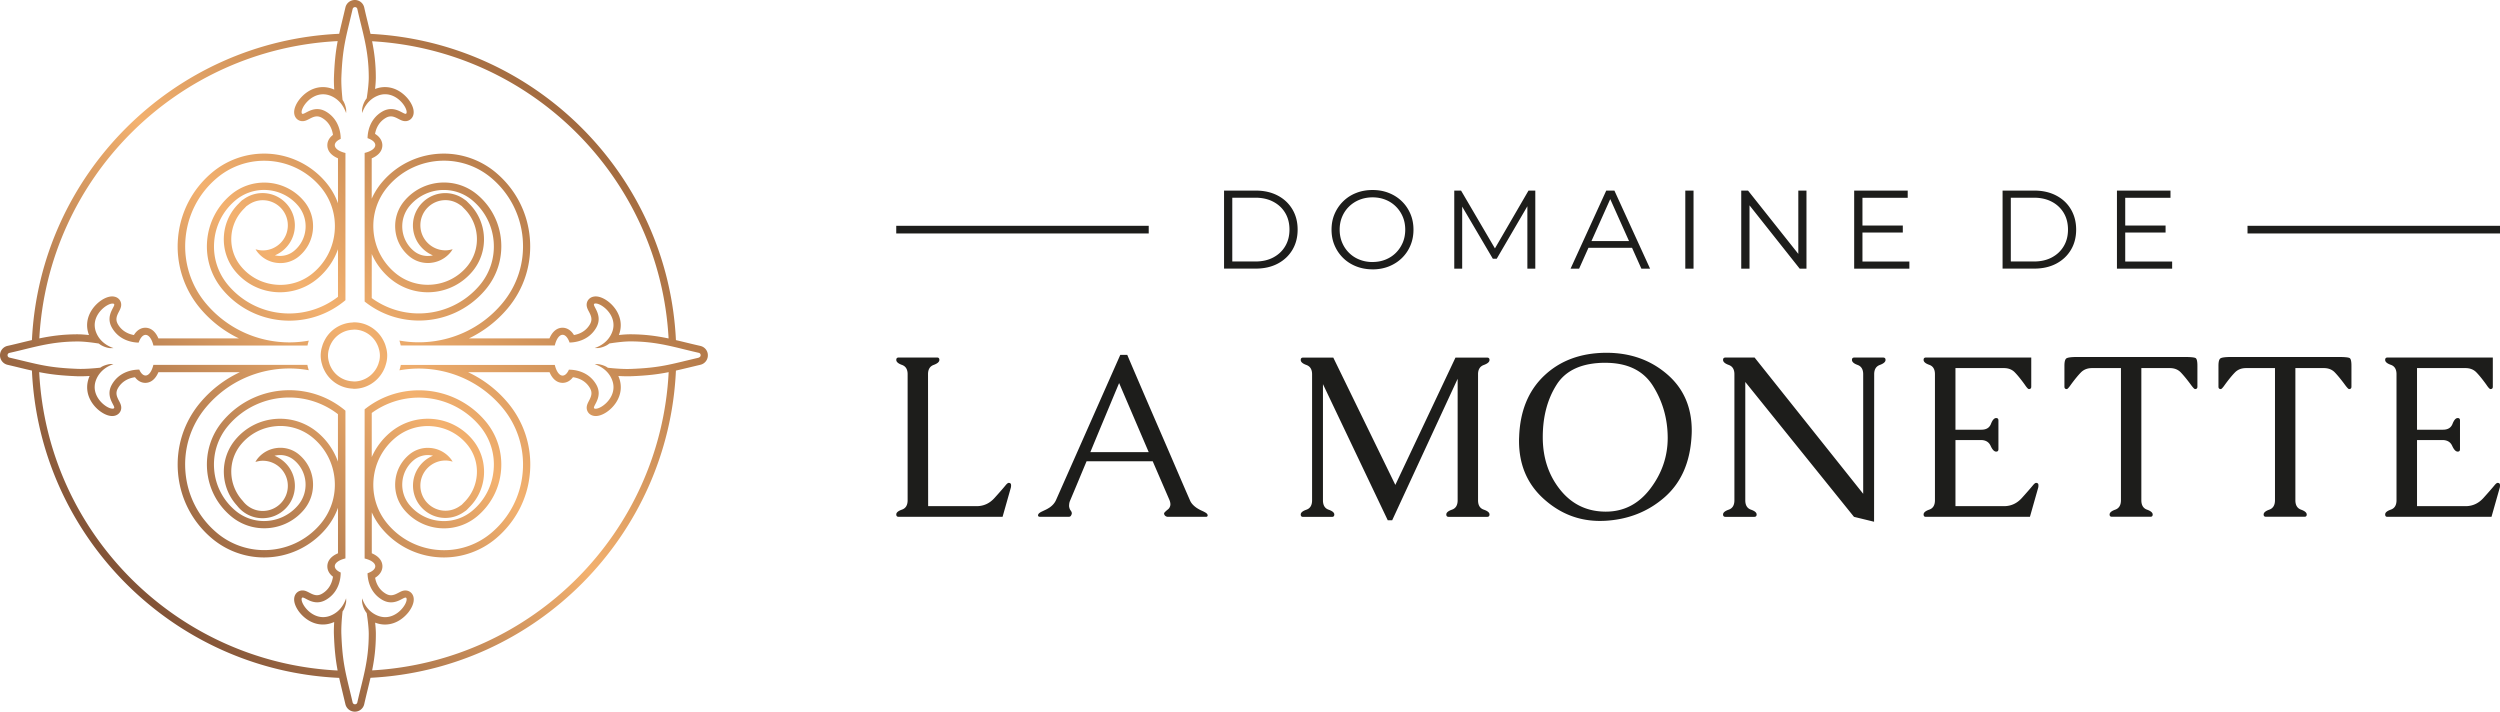
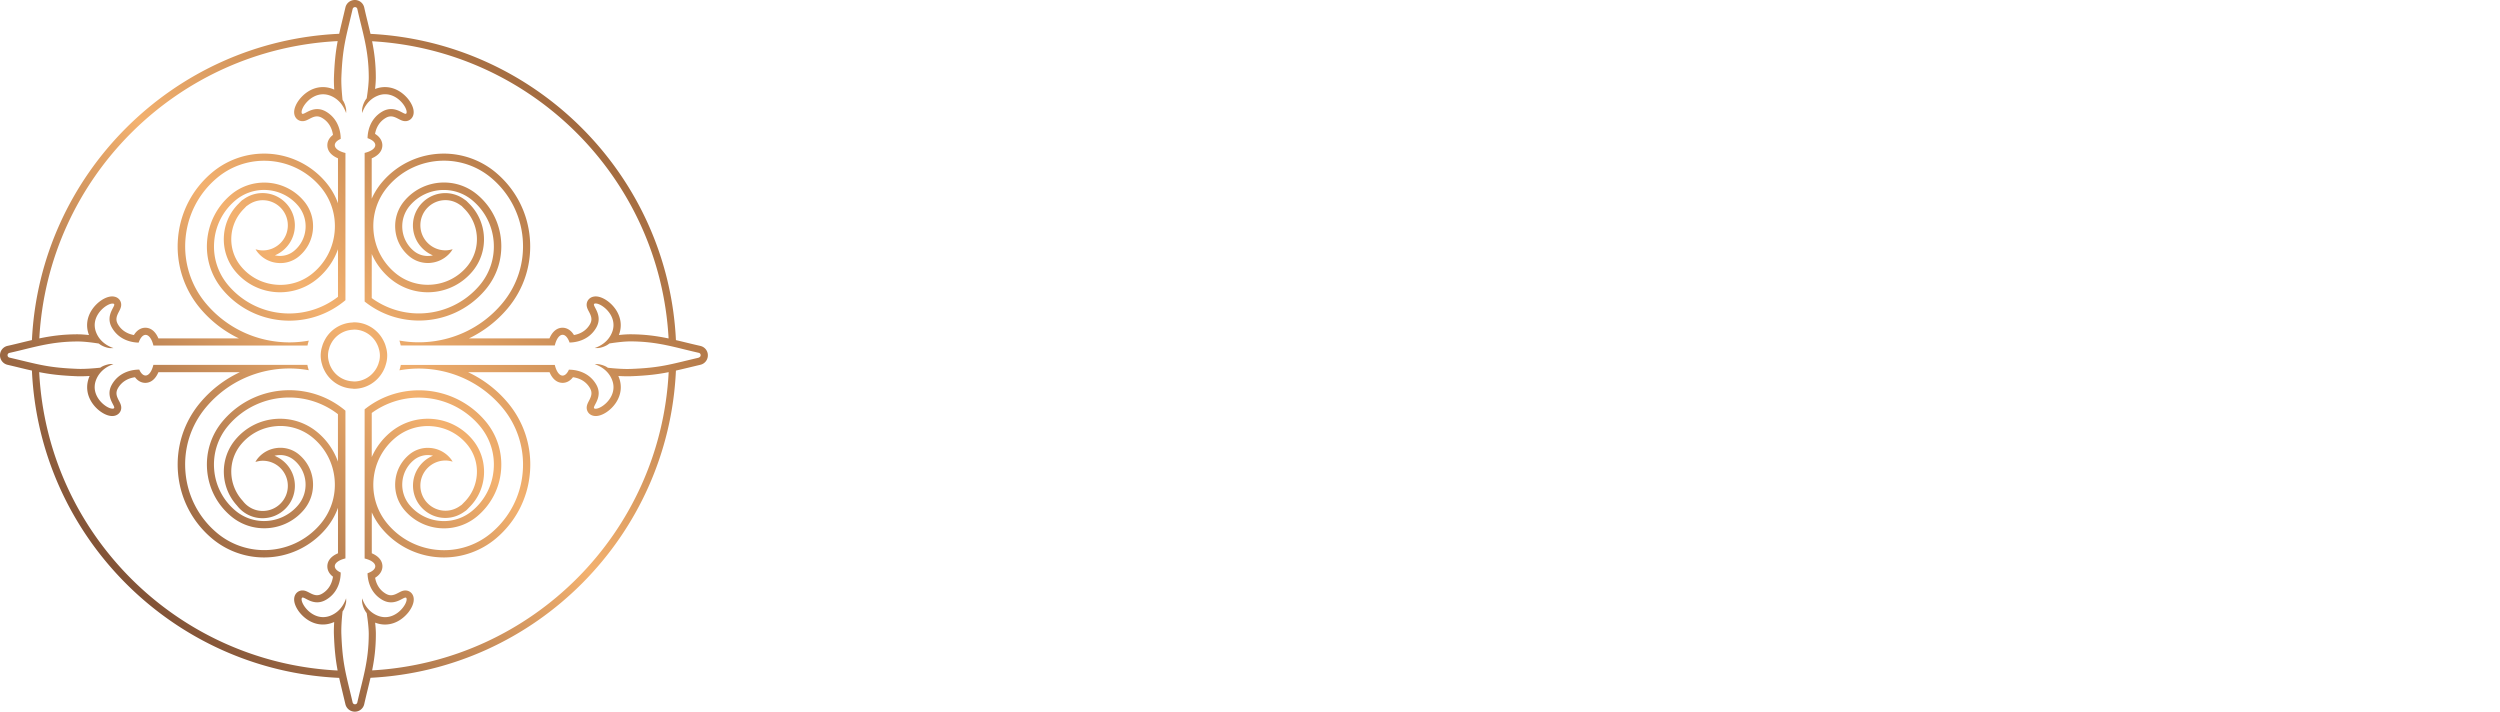
<svg xmlns="http://www.w3.org/2000/svg" data-name="Calque 1" viewBox="0 0 643.52 183.19">
  <defs>
    <linearGradient id="a" x1="32.46" y1="150.24" x2="149.76" y2="32.94" gradientUnits="userSpaceOnUse">
      <stop offset="0" stop-color="#815236" />
      <stop offset=".52" stop-color="#f3b16f" />
      <stop offset="1" stop-color="#a26a3f" />
    </linearGradient>
  </defs>
  <path d="M99.32 89.25c-.06-.23-.13-.45-.21-.67-.12-.32-.26-.62-.41-.91-.05-.1-.11-.2-.16-.3-.19-.35-.4-.68-.64-.99-1.56-2.06-4.01-3.41-6.79-3.41-.16 0-.3.04-.46.05a8.49 8.49 0 00-6.33 3.36c-.24.31-.45.65-.64.99-.06.1-.11.2-.16.3-.15.3-.29.6-.41.91-.08.22-.14.44-.21.67-.07.24-.14.47-.19.72-.1.5-.16 1.02-.16 1.55s.06 1.05.16 1.55c.05.25.12.48.19.72.06.23.13.45.21.67.12.32.26.62.41.91.05.1.11.2.16.3a8.538 8.538 0 006.97 4.36c.16 0 .3.05.46.05 3.2 0 5.97-1.79 7.43-4.4.06-.1.11-.2.16-.3.15-.3.29-.6.41-.91.08-.22.14-.44.21-.67.07-.24.14-.47.19-.72.1-.5.16-1.02.16-1.55s-.06-1.05-.16-1.55c-.05-.25-.12-.48-.19-.72zm-1.65 3.47c-.02.13-.06.25-.1.37l-.06.2-.02.08c-.04.14-.08.29-.13.42-.1.26-.21.5-.32.73-.03.07-.08.14-.12.22-1.19 2.13-3.4 3.44-5.77 3.46-.17-.02-.29-.04-.4-.04a6.624 6.624 0 01-5.44-3.4c-.05-.09-.09-.17-.13-.24-.11-.22-.22-.45-.31-.7-.06-.15-.1-.3-.14-.44l-.03-.1-.05-.18c-.03-.12-.07-.24-.09-.36-.09-.45-.13-.84-.13-1.21s.04-.77.12-1.2c.03-.14.06-.25.1-.37l.06-.2.02-.08c.04-.14.08-.29.13-.43.1-.26.21-.49.32-.73.03-.07.08-.14.12-.22.18-.31.34-.57.51-.79a6.684 6.684 0 014.94-2.63c.12 0 .24-.02.36-.04h.02c2.07 0 4 .97 5.28 2.67.17.22.33.47.5.78.05.09.09.17.13.25.11.22.22.45.31.7.06.16.1.3.14.45l.03.09.05.19c.03.12.07.23.09.36.09.45.13.84.13 1.21s-.04.77-.12 1.2zm82.6-3.68c-1.33-.3-2.58-.6-3.8-.9-.83-.2-1.65-.4-2.48-.59-2.05-42.47-36.17-76.67-78.62-78.83-.23-.99-.47-1.97-.71-2.97-.3-1.22-.61-2.47-.9-3.8A2.462 2.462 0 0091.34 0c-1.17 0-2.17.79-2.43 1.93-.28 1.19-.53 2.25-.77 3.22-.31 1.3-.59 2.45-.83 3.55-42.66 1.94-77.03 36.22-79.09 78.84-.83.19-1.65.39-2.48.59-1.22.3-2.47.61-3.8.9A2.482 2.482 0 000 91.45c0 1.17.79 2.18 1.93 2.45 1.19.28 2.25.53 3.22.77 1.11.27 2.11.51 3.07.72 1.93 42.74 36.35 77.16 79.09 79.1.24 1.1.52 2.25.83 3.55.23.97.49 2.03.77 3.22.27 1.14 1.27 1.93 2.43 1.93s2.17-.8 2.42-1.95c.3-1.33.6-2.58.9-3.8.24-.99.48-1.98.71-2.97 42.53-2.16 76.7-36.49 78.62-79.08.96-.22 1.95-.45 3.07-.72.97-.23 2.03-.49 3.22-.77a2.486 2.486 0 001.93-2.45c0-1.17-.81-2.16-1.95-2.41zM95.79 10.62c41.14 2.34 74.07 35.33 76.31 76.5-2.94-.61-6.04-1.07-9.88-1.07-.79 0-1.79.06-2.92.19.86-2.2.57-4.53-.8-6.57-1.32-1.95-3.49-3.37-5.16-3.37-.23 0-.45.03-.66.08-.67.16-1.21.6-1.48 1.19-.46 1.02 0 1.91.38 2.62.61 1.16.98 2.07.26 3.31-1.08 1.85-2.82 2.52-4.1 2.74-1.02-1.67-2.33-1.88-2.93-1.88-1.44 0-2.63.98-3.37 2.74h-20.72c3.75-1.8 7.12-4.38 9.88-7.63 4.29-5.07 6.34-11.5 5.79-18.11-.55-6.61-3.64-12.62-8.71-16.9a20.834 20.834 0 00-13.43-4.92c-6.15 0-11.94 2.68-15.9 7.36-1.1 1.3-2 2.73-2.67 4.25V40.76c1.76-.74 2.74-1.92 2.74-3.37 0-.6-.21-1.91-1.88-2.93.23-1.28.89-3.01 2.74-4.1.46-.27.89-.4 1.33-.4.72 0 1.39.35 1.98.66.56.29 1.08.57 1.74.57 1 0 1.84-.67 2.08-1.67.38-1.59-.79-3.31-1.31-3.97-.74-.94-2.82-3.13-6.02-3.13-.85 0-1.7.16-2.53.49.12-1.13.19-2.13.19-2.92 0-3.62-.4-6.59-.96-9.37zm-85.67 76.5c2.24-41.33 35.43-74.43 76.8-76.54-.49 2.59-.81 5.25-.96 9.34-.03.84 0 1.93.07 3.14-.09-.04-.19-.08-.29-.12a7.02 7.02 0 00-2.61-.52c-3.2 0-5.27 2.19-6.02 3.13-.52.66-1.7 2.38-1.32 3.97.24 1 1.08 1.67 2.08 1.67.66 0 1.18-.28 1.74-.57.59-.31 1.25-.66 1.98-.66.44 0 .87.13 1.33.4 2 1.17 2.61 3.1 2.79 4.37-1.24.93-1.45 2.01-1.45 2.65 0 1.44.98 2.63 2.74 3.37v11.58c-.7-1.96-1.76-3.8-3.14-5.43a20.773 20.773 0 00-15.9-7.36c-4.91 0-9.68 1.75-13.43 4.92-5.07 4.29-8.16 10.29-8.71 16.9a24.706 24.706 0 005.79 18.11c2.75 3.25 6.13 5.83 9.88 7.63H40.77c-.74-1.76-1.92-2.74-3.37-2.74-.6 0-1.91.21-2.93 1.88-1.28-.23-3.01-.89-4.1-2.74-.72-1.23-.35-2.15.26-3.31.37-.71.84-1.6.38-2.62-.27-.6-.81-1.03-1.48-1.19a2.84 2.84 0 00-.66-.08c-1.67 0-3.84 1.42-5.16 3.37-1.38 2.04-1.66 4.37-.8 6.57-1.13-.12-2.13-.19-2.92-.19-3.84 0-6.94.45-9.88 1.06zm-.02 8.67c2.75.55 5.48.89 9.83 1.06.24 0 .5.01.78.01.7 0 1.49-.03 2.36-.08-.04.1-.08.19-.12.29-.89 2.23-.62 4.59.77 6.65 1.32 1.95 3.49 3.37 5.16 3.37.23 0 .45-.03.66-.08.67-.16 1.21-.6 1.48-1.19.46-1.02 0-1.91-.38-2.62-.61-1.16-.98-2.07-.26-3.31 1.17-1.99 3.06-2.61 4.37-2.79.93 1.24 2.01 1.45 2.65 1.45 1.44 0 2.63-.98 3.37-2.74h20.97c-3.85 1.8-7.31 4.42-10.13 7.75-4.29 5.07-6.34 11.5-5.79 18.11.55 6.61 3.64 12.62 8.71 16.9 3.75 3.17 8.52 4.92 13.43 4.92 6.15 0 11.94-2.68 15.9-7.36 1.38-1.64 2.44-3.47 3.14-5.43v11.72c-1.76.74-2.74 1.92-2.74 3.37 0 .64.22 1.73 1.45 2.65-.18 1.27-.79 3.2-2.79 4.37-.46.27-.89.4-1.33.4-.72 0-1.39-.35-1.98-.66-.56-.29-1.08-.57-1.74-.57-1 0-1.84.67-2.08 1.67-.38 1.59.79 3.31 1.31 3.97.74.94 2.82 3.13 6.02 3.13.88 0 1.75-.17 2.61-.52.1-.04.2-.08.29-.12-.07 1.21-.1 2.3-.07 3.14.15 4.09.47 6.75.96 9.34-41.46-2.11-74.71-35.35-76.82-76.81zm162.02 0c-2.11 41.3-35.1 74.43-76.33 76.77.56-2.79.96-5.76.96-9.37 0-.79-.06-1.79-.19-2.92.83.32 1.68.49 2.53.49 3.2 0 5.27-2.19 6.02-3.13.52-.66 1.7-2.38 1.32-3.97-.24-1-1.08-1.67-2.08-1.67-.66 0-1.18.28-1.74.57-.59.31-1.25.66-1.98.66-.44 0-.87-.13-1.33-.4-1.85-1.08-2.52-2.82-2.74-4.1 1.67-1.02 1.88-2.33 1.88-2.93 0-1.44-.98-2.63-2.74-3.37v-10.54c.67 1.52 1.57 2.95 2.67 4.25 3.96 4.68 9.75 7.36 15.9 7.36 4.91 0 9.68-1.75 13.43-4.92 5.07-4.29 8.16-10.29 8.71-16.9.55-6.61-1.51-13.05-5.79-18.11a29.799 29.799 0 00-10.13-7.75h20.97c.74 1.76 1.92 2.74 3.37 2.74.64 0 1.73-.22 2.65-1.45 1.33.18 3.21.8 4.37 2.79.72 1.23.35 2.15-.26 3.31-.37.71-.84 1.6-.38 2.62.27.6.81 1.03 1.48 1.19.21.05.43.08.66.08 1.67 0 3.84-1.42 5.16-3.37 1.39-2.06 1.67-4.42.77-6.65-.04-.1-.08-.2-.12-.29.86.05 1.66.08 2.36.08.28 0 .54 0 .78-.01 4.35-.16 7.08-.51 9.83-1.06zm7.74-3.72c-7.42 1.73-9.77 2.61-17.64 2.9-.22 0-.46.01-.71.01-1.36 0-3.17-.11-5.06-.32-.59-.49-1.72-.81-2.34-.91-.13-.02-.29-.03-.44-.03-.31 0-.59.03-.59.03 1.21.4 3.44 1.45 4.46 4.01 1.66 4.15-2.57 7.45-4.2 7.45-.08 0-.15 0-.22-.02-1.16-.28 2.39-2.74.33-6.25-2.04-3.48-5.73-3.78-6.95-3.78h-.06c-.42.94-.99 1.52-1.62 1.52-.87 0-1.62-1.12-2.01-2.74h-39.64c-.09.47-.22.93-.36 1.38 1.64-.29 3.31-.45 4.97-.45 7.96 0 15.87 3.37 21.41 9.9a22.834 22.834 0 015.36 16.75c-.51 6.11-3.37 11.67-8.05 15.63a18.83 18.83 0 01-12.22 4.47c-5.38 0-10.73-2.28-14.47-6.7-2.71-3.2-4.01-7.27-3.66-11.45.35-4.18 2.3-7.98 5.51-10.69a13.023 13.023 0 019.58-3.06c3.49.29 6.67 1.92 8.93 4.6 3.78 4.46 3.36 11.05-.78 15.06-.1.1-.19.21-.29.3-.08.07-.14.16-.22.23-.11.09-.23.17-.35.24-1.08.81-2.41 1.31-3.86 1.31-3.57 0-6.46-2.89-6.46-6.46s2.89-6.46 6.46-6.46c.64 0 1.25.12 1.84.3a4.97 4.97 0 00-.62-.9 7.446 7.446 0 00-5.12-2.63 7.43 7.43 0 00-5.48 1.75c-2.06 1.74-3.32 4.18-3.54 6.87s.61 5.3 2.36 7.36c2.63 3.11 6.4 4.71 10.18 4.71 3.04 0 6.1-1.03 8.6-3.15 3.54-3 5.7-7.19 6.09-11.81.38-4.62-1.05-9.12-4.05-12.66-4.42-5.22-10.73-7.91-17.09-7.91-4.92 0-9.87 1.61-13.98 4.9v38.39c1.62.39 2.74 1.14 2.74 2.01 0 .73-.79 1.37-1.99 1.79.02 1.33.4 4.87 3.78 6.84.82.48 1.58.65 2.28.65 1.83 0 3.16-1.23 3.72-1.23.13 0 .22.07.26.24.29 1.21-2.12 4.8-5.51 4.8-.61 0-1.25-.12-1.91-.38-2.56-1.03-3.61-3.25-4.01-4.46 0 0-.06.58 0 1.03.09.74.49 1.95 1.17 2.76.33 2.09.53 4.06.53 5.36 0 7.11-1.58 11.56-2.94 17.64-.07.32-.33.48-.6.48s-.53-.16-.61-.49c-1.73-7.42-2.61-9.77-2.9-17.64-.05-1.39.06-3.53.31-5.78.49-.59.81-1.72.91-2.34.06-.39 0-1.03 0-1.03-.4 1.21-1.45 3.44-4.01 4.46-.66.27-1.3.38-1.91.38-3.39 0-5.8-3.59-5.51-4.8.04-.17.13-.24.26-.24.55 0 1.88 1.23 3.72 1.23.69 0 1.46-.17 2.28-.65 3.55-2.07 3.79-5.86 3.78-7.02-.94-.42-1.52-.99-1.52-1.62 0-.87 1.12-1.62 2.74-2.01v-38.03c-4.2-3.54-9.33-5.27-14.43-5.27-6.37 0-12.69 2.69-17.12 7.92-3 3.54-4.43 8.03-4.05 12.66s2.55 8.82 6.09 11.81c2.5 2.12 5.56 3.15 8.6 3.15 3.79 0 7.55-1.6 10.18-4.71 1.74-2.06 2.58-4.67 2.36-7.36s-1.48-5.13-3.54-6.87a7.45 7.45 0 00-4.83-1.78c-.21 0-.43 0-.65.03-2 .17-3.82 1.1-5.12 2.63-.26.31-.48.64-.66.99.6-.18 1.22-.31 1.88-.31 3.57 0 6.46 2.89 6.46 6.46s-2.89 6.46-6.46 6.46c-2.11 0-3.96-1.02-5.14-2.59-3.74-4.04-4.01-10.32-.37-14.63 2.27-2.68 5.44-4.31 8.93-4.6a13.043 13.043 0 019.58 3.06c3.2 2.71 5.16 6.51 5.51 10.69.35 4.18-.95 8.25-3.66 11.45-3.74 4.42-9.09 6.7-14.47 6.7-4.32 0-8.67-1.47-12.22-4.47-4.68-3.96-7.54-9.52-8.05-15.63-.51-6.12 1.39-12.06 5.36-16.75 5.53-6.54 13.44-9.9 21.41-9.9 1.66 0 3.32.15 4.97.45-.15-.45-.27-.91-.36-1.38H39.48c-.39 1.62-1.14 2.74-2.01 2.74-.63 0-1.21-.58-1.62-1.52h-.06c-1.22 0-4.92.3-6.95 3.78-2.05 3.51 1.49 5.97.33 6.25-.07.02-.14.02-.22.02-1.63 0-5.86-3.3-4.2-7.45 1.03-2.56 3.25-3.61 4.46-4.01 0 0-.28-.03-.59-.03-.15 0-.31 0-.44.03-.62.1-1.75.43-2.34.91-1.89.21-3.71.32-5.06.32-.26 0-.49 0-.71-.01-7.87-.3-10.22-1.17-17.64-2.9-.64-.15-.65-1.07 0-1.21 6.08-1.35 10.53-2.94 17.64-2.94 1.3 0 3.27.2 5.36.53.81.68 2.02 1.08 2.76 1.17.15.02.32.02.47.02.31 0 .56-.02.56-.02-1.21-.4-3.44-1.45-4.46-4.01-1.66-4.15 2.57-7.45 4.2-7.45.08 0 .15 0 .22.02 1.16.28-2.39 2.74-.33 6.25 1.98 3.38 5.52 3.76 6.84 3.78.42-1.21 1.06-1.99 1.79-1.99.87 0 1.62 1.12 2.01 2.74h39.66c.09-.43.21-.85.34-1.26-1.64.29-3.31.45-4.97.45-7.96 0-15.87-3.37-21.41-9.9a22.834 22.834 0 01-5.36-16.75c.51-6.11 3.37-11.67 8.05-15.63a18.83 18.83 0 0112.22-4.47c5.38 0 10.73 2.28 14.47 6.7 2.71 3.2 4.01 7.27 3.66 11.45-.35 4.18-2.3 7.98-5.51 10.69a13.023 13.023 0 01-9.58 3.06c-3.49-.29-6.67-1.92-8.93-4.6-3.78-4.46-3.36-11.05.78-15.06.1-.1.19-.21.29-.3.08-.07.14-.16.22-.23.11-.09.23-.17.35-.24 1.08-.81 2.41-1.31 3.86-1.31 3.57 0 6.46 2.89 6.46 6.46s-2.89 6.46-6.46 6.46c-.64 0-1.25-.12-1.84-.3.17.32.38.62.62.9a7.446 7.446 0 005.12 2.63 7.43 7.43 0 005.48-1.75c2.06-1.74 3.32-4.18 3.54-6.87s-.61-5.3-2.36-7.36C75.56 48.6 71.79 47 68.01 47c-3.04 0-6.1 1.03-8.6 3.15-3.54 3-5.7 7.19-6.09 11.81s1.05 9.12 4.05 12.66c4.43 5.23 10.75 7.92 17.12 7.92 5.1 0 10.23-1.73 14.43-5.27V39.38c-1.62-.39-2.74-1.14-2.74-2.01 0-.63.58-1.21 1.52-1.62.01-1.15-.24-4.94-3.78-7.02-.82-.48-1.58-.65-2.28-.65-1.83 0-3.16 1.23-3.72 1.23-.13 0-.22-.07-.26-.24-.29-1.21 2.12-4.8 5.51-4.8.61 0 1.25.12 1.91.38 2.56 1.03 3.61 3.25 4.01 4.46 0 0 .06-.64 0-1.03-.1-.62-.43-1.75-.91-2.34-.24-2.24-.36-4.39-.31-5.78.3-7.87 1.17-10.22 2.9-17.64.08-.32.34-.49.61-.49.26 0 .53.16.6.48 1.35 6.08 2.94 10.53 2.94 17.64 0 1.3-.2 3.27-.53 5.36-.68.81-1.08 2.02-1.17 2.76-.06.45 0 1.03 0 1.03.4-1.21 1.45-3.44 4.01-4.46.66-.27 1.3-.38 1.91-.38 3.39 0 5.8 3.59 5.51 4.8-.04.17-.13.24-.26.24-.55 0-1.88-1.23-3.72-1.23-.69 0-1.46.17-2.28.65-3.38 1.98-3.76 5.52-3.78 6.84 1.21.42 1.99 1.06 1.99 1.79 0 .87-1.12 1.62-2.74 2.01v38.25c4.11 3.29 9.06 4.9 13.98 4.9 6.36 0 12.67-2.68 17.09-7.91 3-3.54 4.43-8.03 4.05-12.66a17.22 17.22 0 00-6.09-11.81c-2.5-2.12-5.56-3.15-8.6-3.15-3.79 0-7.55 1.6-10.18 4.71-1.74 2.06-2.58 4.67-2.36 7.36s1.48 5.13 3.54 6.87a7.45 7.45 0 004.83 1.78c.21 0 .43 0 .65-.03 2-.17 3.82-1.1 5.12-2.63.24-.28.45-.59.62-.9-.59.18-1.2.3-1.84.3-3.57 0-6.46-2.89-6.46-6.46s2.89-6.46 6.46-6.46c1.45 0 2.78.5 3.86 1.31.12.07.24.15.35.24.08.07.14.16.22.23.1.1.2.2.29.3 4.14 4.01 4.56 10.59.78 15.06a13.038 13.038 0 01-8.93 4.6 13.043 13.043 0 01-9.58-3.06c-3.2-2.71-5.16-6.51-5.51-10.69-.35-4.18.95-8.25 3.66-11.45 3.74-4.42 9.09-6.7 14.47-6.7 4.32 0 8.67 1.47 12.22 4.47 4.68 3.96 7.54 9.52 8.05 15.63.51 6.12-1.39 12.06-5.36 16.75-5.53 6.54-13.44 9.9-21.41 9.9-1.66 0-3.32-.15-4.97-.45.13.41.25.83.34 1.26h39.66c.39-1.62 1.14-2.74 2.01-2.74.73 0 1.37.79 1.79 1.99 1.33-.02 4.87-.4 6.84-3.78 2.05-3.51-1.49-5.97-.33-6.25.07-.02.14-.02.22-.02 1.63 0 5.86 3.3 4.2 7.45-1.03 2.56-3.25 3.61-4.46 4.01 0 0 .26.02.56.02.15 0 .32 0 .47-.02.74-.09 1.95-.49 2.76-1.17 2.09-.33 4.06-.53 5.36-.53 7.11 0 11.56 1.58 17.64 2.94.64.14.64 1.06 0 1.21zm-84.17 25.58V106.3c3.5-2.55 7.76-3.95 12.11-3.95 6.06 0 11.77 2.64 15.66 7.24 2.67 3.16 3.96 7.17 3.61 11.29-.34 4.12-2.27 7.87-5.43 10.54a11.433 11.433 0 01-7.39 2.71c-3.39 0-6.58-1.48-8.76-4.05a8.192 8.192 0 01-1.92-6 8.167 8.167 0 012.89-5.6 5.651 5.651 0 014.99-1.18c-3.01 1.25-5.14 4.23-5.14 7.69 0 4.59 3.74 8.33 8.33 8.33 1.77 0 3.46-.56 4.92-1.63.18-.11.34-.22.5-.36.11-.1.21-.2.31-.31.12-.11.24-.24.36-.37 4.81-4.66 5.2-12.39.84-17.55a14.887 14.887 0 00-10.21-5.26 15.024 15.024 0 00-10.94 3.5c-2.07 1.75-3.67 3.9-4.73 6.31zm-13.9-6.31a14.978 14.978 0 00-10.93-3.5c-4 .33-7.62 2.2-10.21 5.26-4.18 4.94-4.02 12.25.36 17.04 1.6 2.07 3.99 3.25 6.57 3.25 4.59 0 8.33-3.74 8.33-8.33 0-3.51-2.18-6.51-5.25-7.74.32-.08.64-.14.97-.17.17-.01.33-.02.49-.02 1.32 0 2.61.48 3.62 1.34a8.207 8.207 0 012.89 5.6c.18 2.19-.5 4.32-1.92 6a11.462 11.462 0 01-8.76 4.05c-2.7 0-5.33-.96-7.39-2.71a15.372 15.372 0 01-5.43-10.54c-.34-4.12.94-8.13 3.61-11.29 3.9-4.61 9.62-7.26 15.69-7.26 4.55 0 8.98 1.52 12.56 4.29v12.22a17.42 17.42 0 00-5.21-7.5zM87 64.18V76.4a20.558 20.558 0 01-12.56 4.29c-6.07 0-11.78-2.64-15.69-7.26-2.67-3.16-3.96-7.17-3.61-11.29.34-4.12 2.27-7.87 5.43-10.54 2.06-1.75 4.69-2.71 7.39-2.71 3.39 0 6.58 1.48 8.76 4.05a8.192 8.192 0 011.92 6 8.167 8.167 0 01-2.89 5.6 5.651 5.651 0 01-3.63 1.34c-.16 0-.32 0-.49-.02-.3-.02-.58-.07-.87-.14 3.01-1.25 5.14-4.23 5.14-7.69 0-4.59-3.74-8.33-8.33-8.33-1.77 0-3.46.56-4.92 1.63-.18.11-.34.22-.5.36-.11.1-.21.2-.31.31-.12.11-.24.24-.36.37-4.81 4.66-5.2 12.39-.84 17.55 2.59 3.06 6.21 4.93 10.21 5.26a14.978 14.978 0 0010.93-3.5c2.4-2.03 4.18-4.61 5.21-7.5zm13.42 7.5a14.978 14.978 0 0010.93 3.5c4-.33 7.62-2.2 10.21-5.26 4.35-5.14 3.97-12.85-.87-17.57-.12-.13-.23-.24-.35-.35-.09-.1-.19-.21-.3-.3-.16-.13-.33-.25-.5-.36a8.23 8.23 0 00-4.92-1.63c-4.59 0-8.33 3.74-8.33 8.33 0 3.46 2.13 6.44 5.14 7.69-.28.07-.57.11-.86.14-.17.01-.33.02-.49.02-1.32 0-2.61-.48-3.62-1.34a8.207 8.207 0 01-2.89-5.6c-.18-2.19.5-4.32 1.92-6 2.18-2.57 5.37-4.05 8.76-4.05 2.7 0 5.33.96 7.39 2.71 3.16 2.67 5.09 6.42 5.43 10.54.34 4.12-.94 8.13-3.61 11.29-3.9 4.6-9.61 7.24-15.66 7.24-4.35 0-8.61-1.4-12.11-3.95V65.38c1.06 2.41 2.67 4.56 4.73 6.31z" stroke-width="0" fill="url(#a)" />
-   <path d="M238.91 130.29h12.47c1.81 0 3.34-.7 4.6-2.09 1.26-1.39 2.21-2.48 2.85-3.26.35-.43.62-.64.82-.64.41 0 .61.2.61.61 0 .25-.02.46-.06.61l-2.13 7.51h-26.75c-.41 0-.61-.2-.61-.61 0-.49.49-.9 1.46-1.24s1.46-1.14 1.46-2.41V96.32c0-1.25-.49-2.04-1.46-2.39-.97-.35-1.46-.78-1.46-1.29 0-.41.21-.61.61-.61h9.9c.39 0 .58.21.58.61 0 .51-.49.93-1.46 1.29-.97.35-1.46 1.15-1.46 2.39l.03 33.96zm51.26-38.93c.97 2.3 2.18 5.11 3.61 8.44 1.43 3.33 2.91 6.76 4.44 10.28 1.53 3.52 3.01 6.95 4.44 10.28 1.43 3.33 2.64 6.13 3.64 8.41.29.72.87 1.37 1.72 1.96.45.29.89.54 1.33.73.44.2.79.38 1.07.56.2.14.32.27.38.41.04.08.06.16.06.23 0 .06-.02.13-.06.2-.06.12-.17.17-.35.17h-9.87c-.17 0-.35-.06-.53-.17-.2-.14-.31-.28-.35-.44a.323.323 0 01-.06-.18c0-.17.12-.36.35-.55.17-.18.39-.36.64-.56.25-.19.44-.46.55-.79.06-.16.09-.33.09-.53 0-.33-.08-.69-.23-1.08l-4.32-9.99h-17.03c-.7 1.67-1.4 3.34-2.09 5.01-.69 1.66-1.39 3.32-2.09 4.98-.18.39-.27.74-.29 1.05-.02.14-.03.27-.03.41 0 .19.03.38.09.55.06.25.16.46.29.63.14.17.23.34.29.51.02.16.03.26.03.32s-.02.13-.06.21c-.14.41-.35.61-.64.61h-7.53c-.2 0-.33-.06-.41-.17 0-.02-.02-.07-.06-.15 0-.04.02-.14.06-.29.12-.25.45-.51.99-.76.29-.14.61-.29.95-.45.34-.16.69-.37 1.04-.6.72-.51 1.25-1.12 1.58-1.84l16.56-37.41h1.81zm5.52 25.03l-7.62-17.79c-1.25 2.98-2.49 5.95-3.72 8.91-1.24 2.96-2.47 5.92-3.69 8.88h15.04zm84.77-20.06v32.45c0 1.27.49 2.07 1.48 2.41.98.34 1.47.75 1.47 1.24 0 .41-.2.61-.61.61h-9.9c-.41 0-.61-.2-.61-.61 0-.49.49-.9 1.46-1.24s1.46-1.14 1.46-2.41V97.5l-16.85 36.42h-1.14l-16.68-35.04v29.91c0 1.27.49 2.07 1.46 2.41s1.46.75 1.46 1.24c0 .41-.2.61-.61.61h-7.42c-.41 0-.61-.2-.61-.61 0-.49.49-.9 1.46-1.24.97-.34 1.46-1.14 1.46-2.41V96.34c0-1.25-.49-2.04-1.46-2.39-.97-.35-1.46-.78-1.46-1.29 0-.41.2-.61.61-.61h7.77l15.97 32.77 15.48-32.77h8.15c.41 0 .61.21.61.61 0 .51-.49.93-1.47 1.29-.98.35-1.48 1.15-1.48 2.39zm32.75-5.52h.29c6.29 0 11.59 1.93 15.92 5.78 4.03 3.6 6.05 8.35 6.05 14.25 0 .53-.02 1.06-.06 1.61-.41 6.7-2.73 11.89-6.97 15.58-4.23 3.69-9.33 5.7-15.29 6.03-.45.02-.9.03-1.34.03-5.41 0-10.2-1.87-14.37-5.61-4.28-3.82-6.43-8.81-6.43-14.98 0-.35.01-.7.03-1.05.23-6.64 2.38-11.89 6.44-15.74 4.06-3.85 9.3-5.82 15.73-5.9zm0 2.57c-5.98.02-10.15 1.9-12.53 5.65-2.38 3.75-3.56 8.25-3.56 13.51s1.49 9.78 4.47 13.51c2.98 3.73 6.85 5.61 11.62 5.65h.15c4.65 0 8.48-1.99 11.48-5.96 2.96-3.93 4.44-8.27 4.44-13.03v-.17c-.04-4.85-1.31-9.25-3.8-13.21s-6.58-5.94-12.26-5.94zm66.39 33.73V96.33c0-1.25-.48-2.04-1.44-2.39-.96-.35-1.45-.78-1.45-1.29 0-.41.19-.61.58-.61h7.45c.41 0 .61.21.61.61 0 .51-.49.93-1.46 1.29-.97.35-1.46 1.15-1.46 2.39l-.03 37.97-5.17-1.26-27.98-34.72v30.46c0 1.27.49 2.07 1.46 2.41s1.46.75 1.46 1.24c0 .41-.2.61-.61.61h-7.42c-.41 0-.61-.2-.61-.61 0-.49.49-.9 1.46-1.24.97-.34 1.46-1.14 1.46-2.41V96.33c0-1.25-.49-2.04-1.46-2.39-.97-.35-1.46-.78-1.46-1.29 0-.41.2-.61.61-.61h7.51l27.95 35.07zm23.76 3.18h12.47c1.81 0 3.34-.7 4.6-2.09 1.26-1.39 2.2-2.48 2.85-3.26.35-.43.62-.64.82-.64.41 0 .61.2.61.61 0 .25-.02.46-.06.61l-2.13 7.51h-26.84c-.35 0-.53-.2-.53-.61 0-.49.49-.9 1.46-1.24s1.46-1.14 1.46-2.41V96.32c0-1.27-.49-2.07-1.46-2.41-.97-.34-1.46-.76-1.46-1.27 0-.41.2-.61.61-.61h27.1v7.51c0 .41-.2.61-.61.61-.2 0-.56-.39-1.08-1.17-.97-1.34-1.81-2.38-2.53-3.12-.71-.74-1.65-1.11-2.82-1.11h-12.47v15.86h6.69c1.25 0 2.06-.5 2.45-1.5.39-1 .84-1.5 1.34-1.5.39 0 .58.21.58.61v7.42c0 .41-.2.61-.58.61-.51 0-.98-.5-1.43-1.49-.45-.99-1.29-1.49-2.54-1.49h-6.51v17.03zm62.27-30.75c0 .41-.2.61-.61.61-.17 0-.54-.39-1.11-1.17-.99-1.34-1.85-2.38-2.56-3.12s-1.65-1.11-2.82-1.11h-7.33v34.02c0 1.27.49 2.07 1.46 2.42.97.35 1.46.77 1.46 1.25 0 .39-.19.58-.58.58h-9.9c-.41 0-.61-.19-.61-.58 0-.49.49-.91 1.46-1.25.97-.35 1.46-1.16 1.46-2.42V94.75h-7.45c-1.17 0-2.12.37-2.85 1.11s-1.58 1.78-2.56 3.12c-.54.78-.9 1.17-1.08 1.17-.41 0-.61-.2-.61-.61v-5.4c0-1.05.18-1.69.54-1.91.36-.22 1.29-.34 2.79-.34h27.57c1.62 0 2.57.1 2.88.29.3.19.45.85.45 1.96v5.4zm39.65 0c0 .41-.2.61-.61.61-.17 0-.54-.39-1.11-1.17-.99-1.34-1.85-2.38-2.56-3.12s-1.65-1.11-2.82-1.11h-7.33v34.02c0 1.27.49 2.07 1.46 2.42.97.35 1.46.77 1.46 1.25 0 .39-.19.58-.58.58h-9.9c-.41 0-.61-.19-.61-.58 0-.49.49-.91 1.46-1.25.97-.35 1.46-1.16 1.46-2.42V94.75h-7.45c-1.17 0-2.12.37-2.85 1.11s-1.58 1.78-2.56 3.12c-.54.78-.9 1.17-1.08 1.17-.41 0-.61-.2-.61-.61v-5.4c0-1.05.18-1.69.54-1.91.36-.22 1.29-.34 2.79-.34h27.57c1.62 0 2.57.1 2.88.29.3.19.45.85.45 1.96v5.4zm16.89 30.75h12.47c1.81 0 3.34-.7 4.6-2.09 1.26-1.39 2.2-2.48 2.85-3.26.35-.43.62-.64.82-.64.41 0 .61.2.61.61 0 .25-.02.46-.06.61l-2.13 7.51h-26.84c-.35 0-.53-.2-.53-.61 0-.49.49-.9 1.46-1.24s1.46-1.14 1.46-2.41V96.32c0-1.27-.49-2.07-1.46-2.41-.97-.34-1.46-.76-1.46-1.27 0-.41.2-.61.61-.61h27.1v7.51c0 .41-.2.61-.61.61-.2 0-.56-.39-1.08-1.17-.97-1.34-1.81-2.38-2.53-3.12-.71-.74-1.65-1.11-2.82-1.11h-12.47v15.86h6.69c1.25 0 2.06-.5 2.45-1.5.39-1 .84-1.5 1.34-1.5.39 0 .58.21.58.61v7.42c0 .41-.2.61-.58.61-.51 0-.98-.5-1.43-1.49-.45-.99-1.29-1.49-2.54-1.49h-6.51v17.03zM230.7 58.12h64.99v1.98H230.7zm347.83 0h64.99v1.98h-64.99zM315.08 69.15V49.06h8.18c2.14 0 4.02.43 5.64 1.28s2.87 2.03 3.77 3.54c.9 1.51 1.35 3.25 1.35 5.22s-.45 3.71-1.35 5.22c-.9 1.51-2.16 2.69-3.77 3.54s-3.5 1.28-5.64 1.28h-8.18zm2.12-1.84h5.94c1.78 0 3.32-.35 4.63-1.05 1.31-.7 2.33-1.66 3.06-2.9s1.09-2.65 1.09-4.26-.36-3.05-1.09-4.28-1.75-2.19-3.06-2.88c-1.31-.7-2.86-1.05-4.63-1.05h-5.94v16.42zm36.11 2.02c-1.51 0-2.91-.25-4.2-.76s-2.41-1.22-3.36-2.15c-.95-.93-1.68-2.01-2.21-3.24-.53-1.23-.79-2.59-.79-4.06s.26-2.83.79-4.06c.53-1.23 1.26-2.31 2.21-3.24s2.06-1.65 3.34-2.15c1.28-.51 2.69-.76 4.22-.76s2.91.25 4.19.76 2.4 1.22 3.34 2.14c.95.92 1.68 2 2.21 3.24s.79 2.6.79 4.07-.26 2.83-.79 4.08-1.26 2.32-2.21 3.24c-.95.92-2.06 1.63-3.34 2.14s-2.68.76-4.19.76zm0-1.89c1.21 0 2.32-.21 3.34-.62 1.02-.41 1.91-.99 2.67-1.75s1.34-1.64 1.77-2.64c.42-1 .63-2.11.63-3.31s-.21-2.31-.63-3.31c-.42-1-1.01-1.88-1.77-2.64a7.886 7.886 0 00-2.67-1.75c-1.02-.41-2.14-.62-3.34-.62s-2.32.21-3.36.62c-1.03.41-1.93 1-2.7 1.75-.77.76-1.36 1.64-1.78 2.64-.42 1-.63 2.11-.63 3.31s.21 2.29.63 3.3c.42 1.01 1.01 1.9 1.78 2.66a7.82 7.82 0 002.7 1.75c1.03.41 2.15.62 3.36.62zm21.03 1.71V49.06h1.75l9.18 15.67h-.92l9.1-15.67h1.75v20.09h-2.04v-16.9h.49l-8.38 14.35h-1l-8.44-14.35h.55v16.9h-2.04zm29.94 0l9.18-20.09h2.1l9.18 20.09h-2.24l-8.44-18.86h.86l-8.44 18.86h-2.21zm3.62-5.37l.63-1.72h11.68l.63 1.72H407.9zm25.91 5.37V49.06h2.12v20.09h-2.12zm14.4 0V49.06h1.75l13.86 17.45h-.92V49.06h2.1v20.09h-1.75L449.42 51.7h.92v17.45h-2.12zm31.2-1.83h12.08v1.84h-14.21V49.07h13.78v1.84h-11.65v16.42zm-.23-9.27h10.62v1.81h-10.62v-1.81zm36.3 11.1V49.06h8.18c2.14 0 4.02.43 5.64 1.28s2.88 2.03 3.77 3.54 1.35 3.25 1.35 5.22-.45 3.71-1.35 5.22c-.9 1.51-2.16 2.69-3.77 3.54s-3.5 1.28-5.64 1.28h-8.18zm2.12-1.84h5.94c1.78 0 3.32-.35 4.63-1.05 1.31-.7 2.33-1.66 3.06-2.9.73-1.23 1.09-2.65 1.09-4.26s-.36-3.05-1.09-4.28a7.659 7.659 0 00-3.06-2.88c-1.31-.7-2.86-1.05-4.63-1.05h-5.94v16.42zm29.45.01h12.08v1.84h-14.21V49.07h13.78v1.84h-11.65v16.42zm-.23-9.27h10.62v1.81h-10.62v-1.81z" stroke-width="0" fill="#1d1d1b" />
</svg>